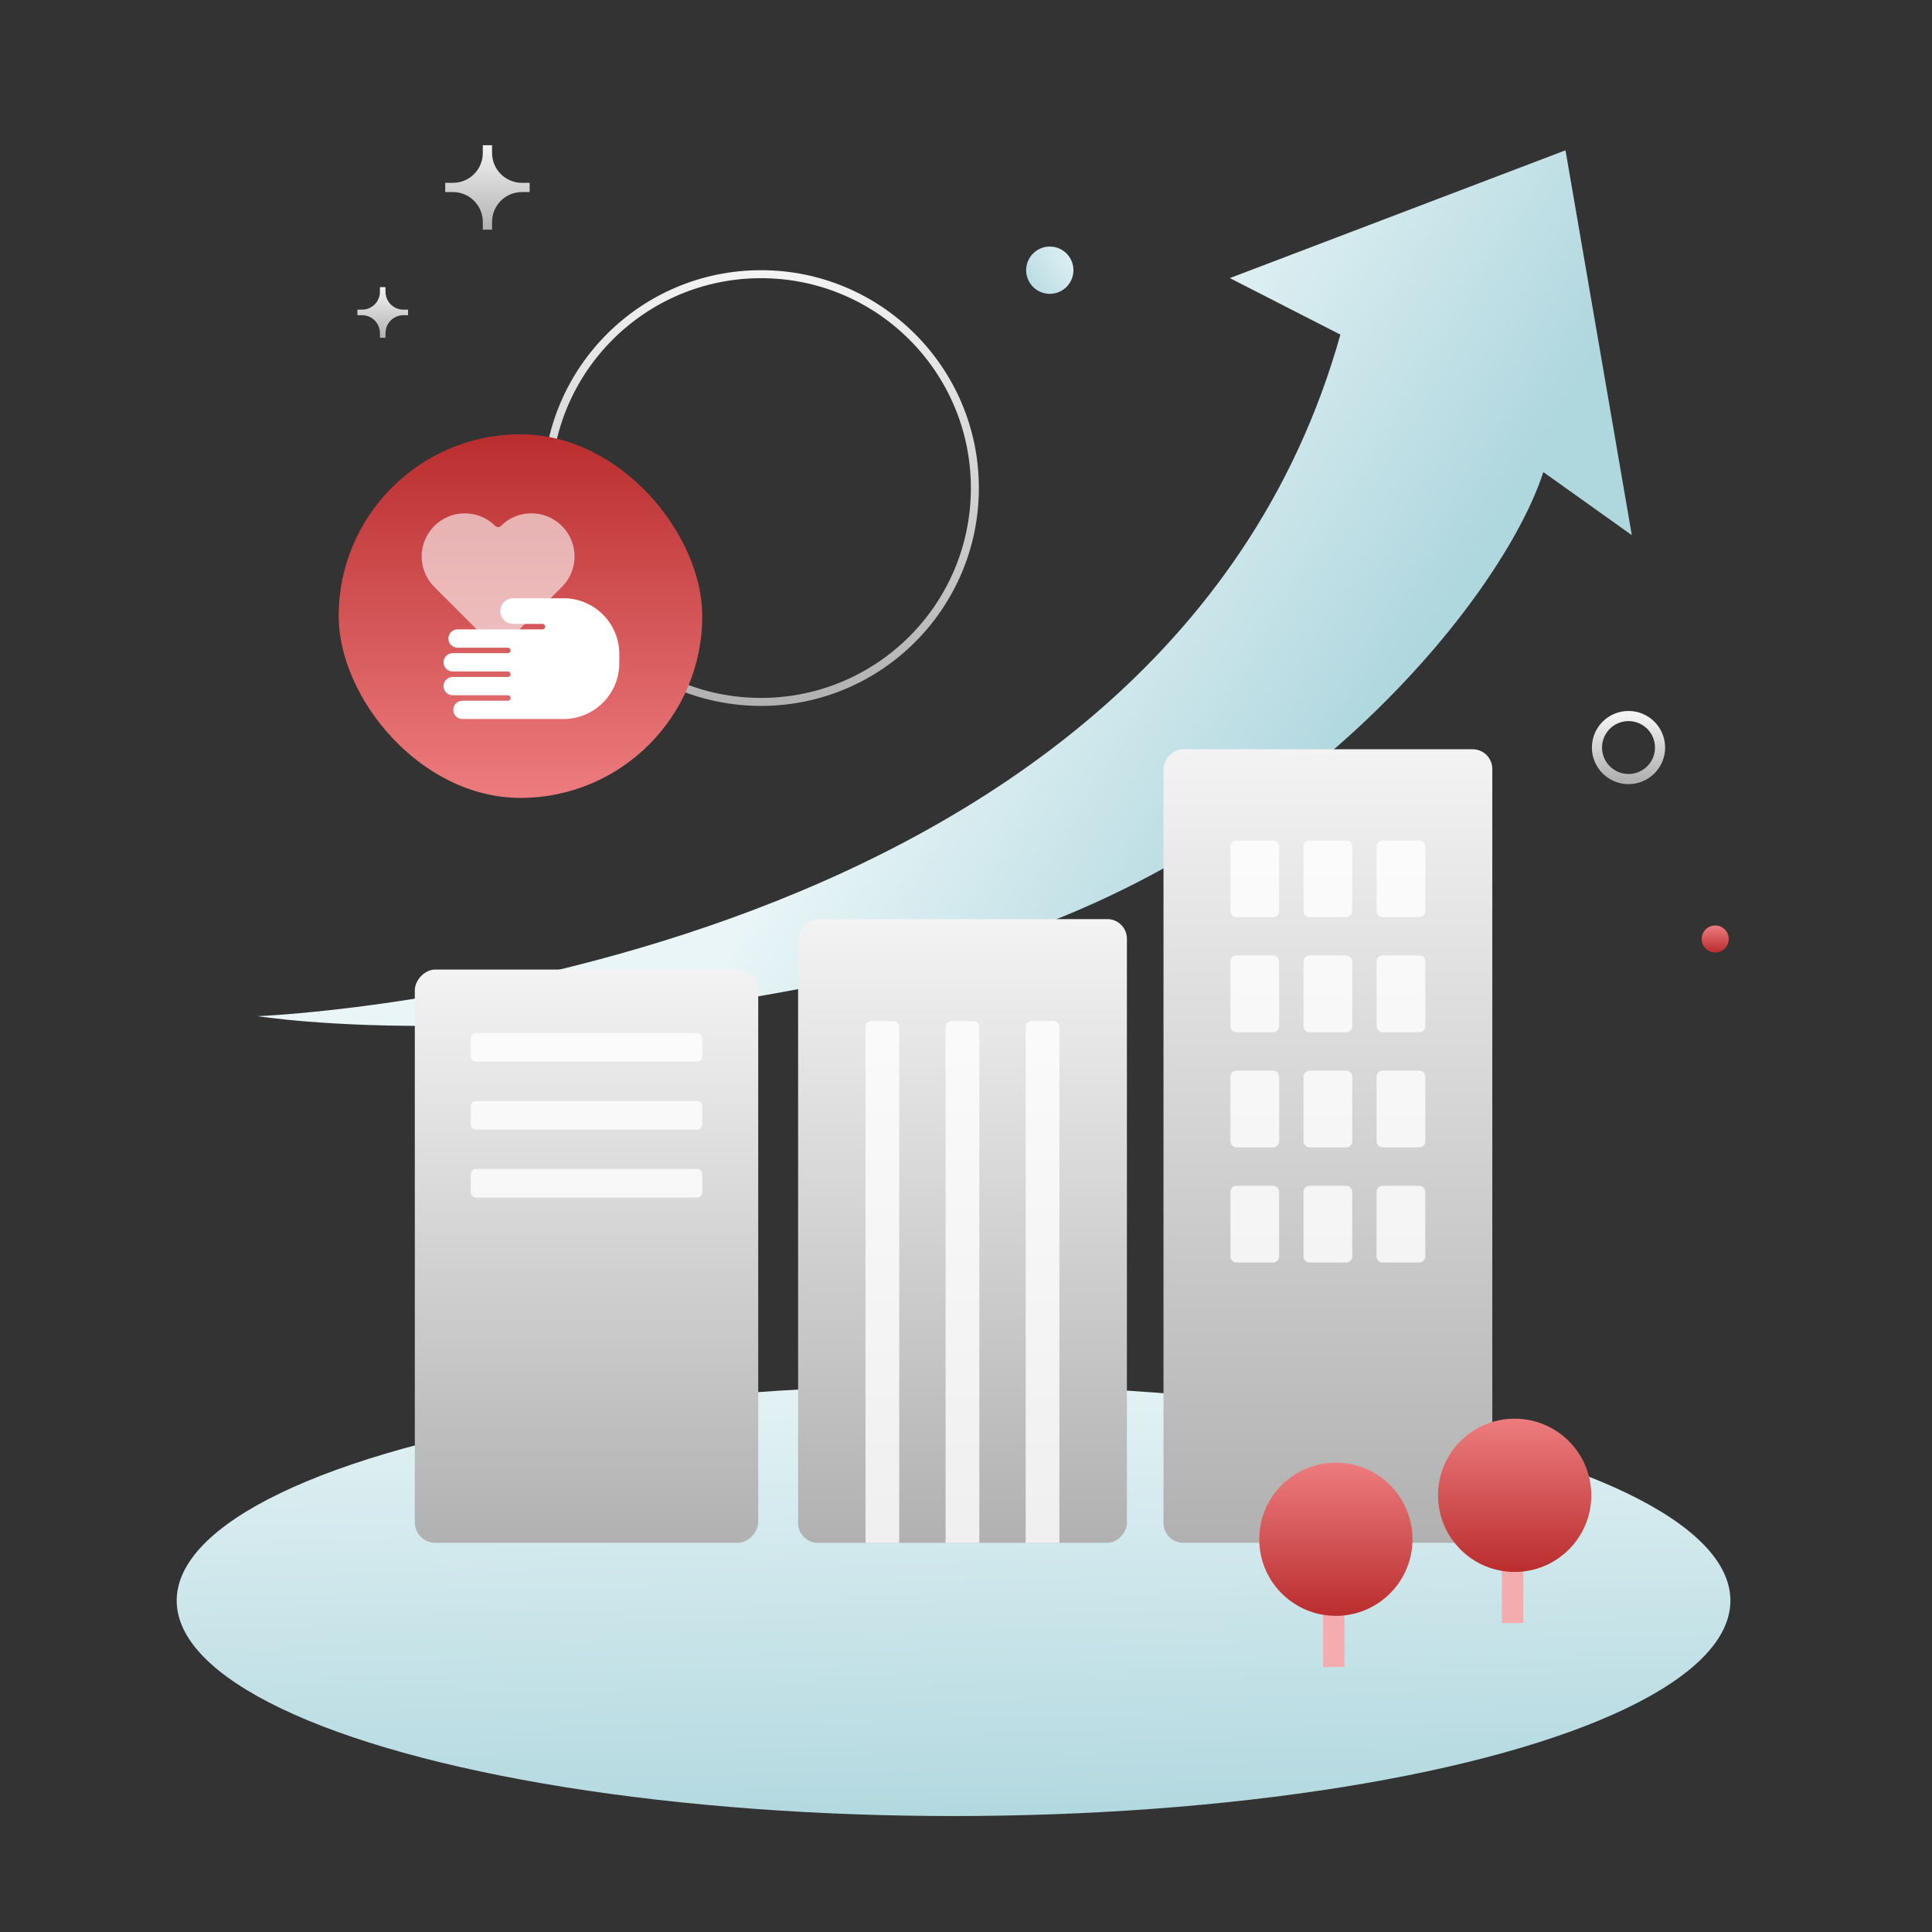
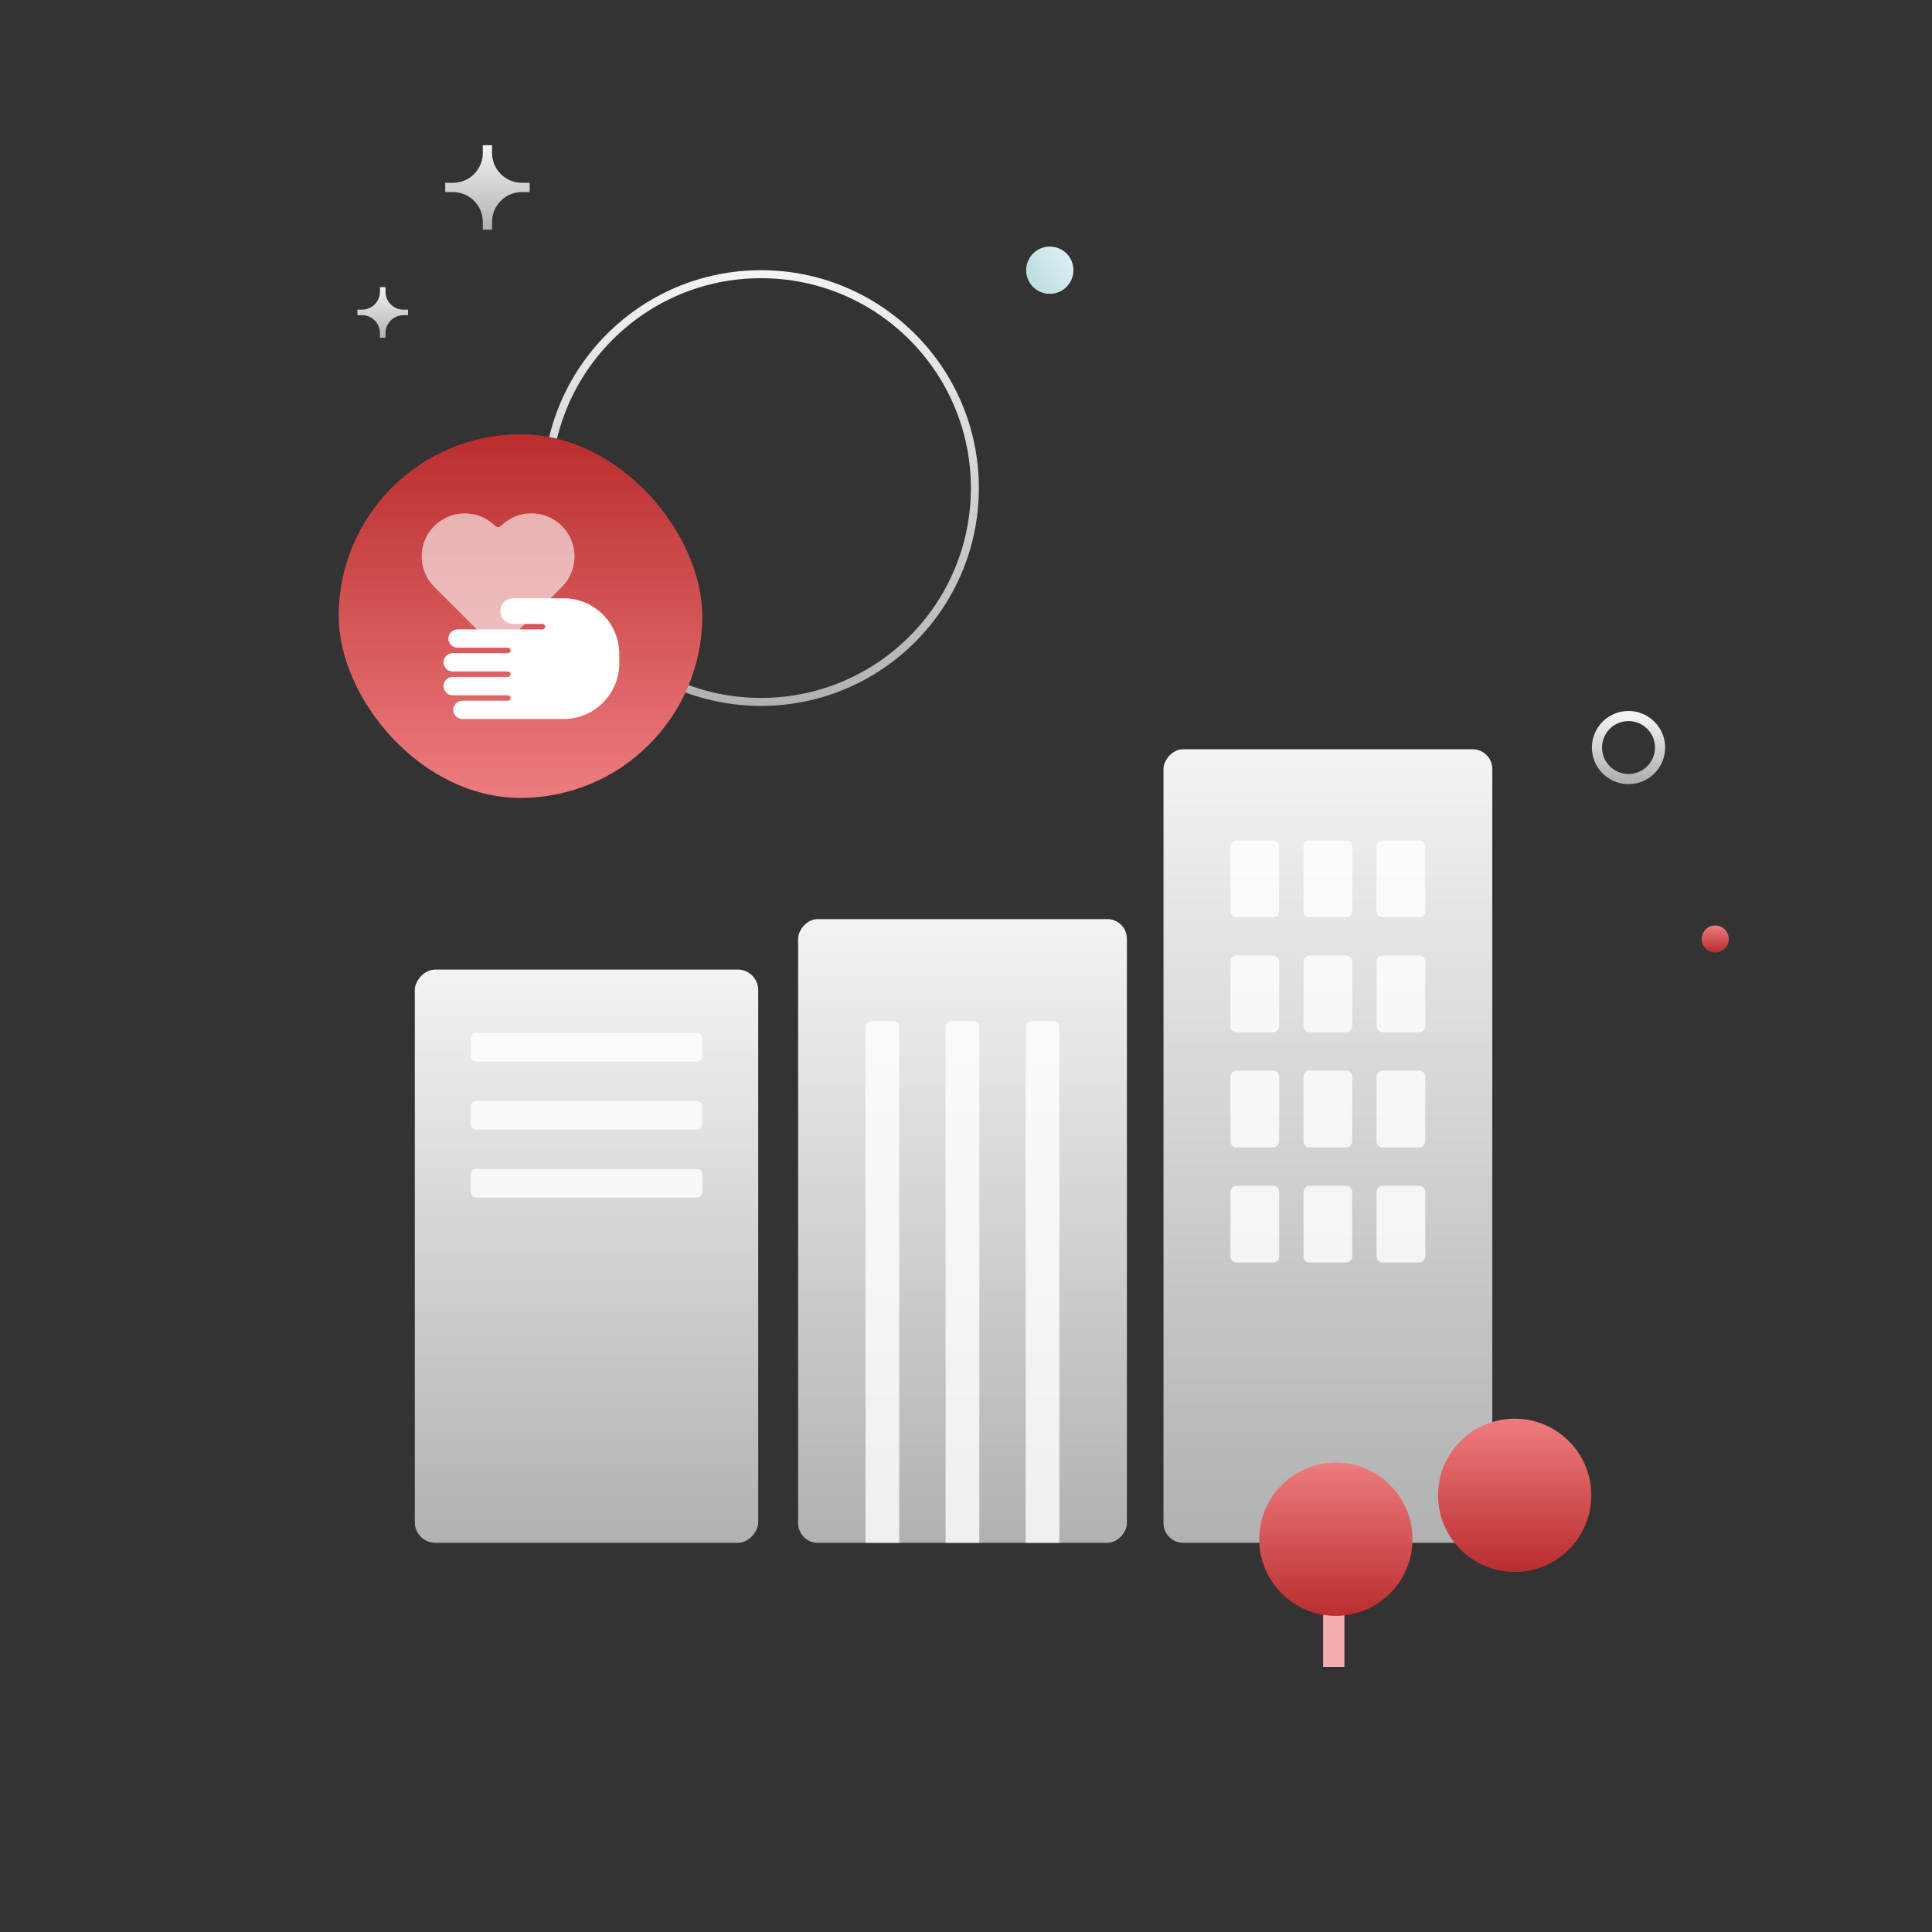
<svg xmlns="http://www.w3.org/2000/svg" width="446" height="446" viewBox="0 0 446 446" fill="none">
  <rect x="0" y="0" width="446" height="446" fill="#333333" stroke="none" />
  <g clip-path="url(#clip0_7206_19792)">
-     <path d="M309.427 77.246C267.409 226.796 59.484 234.578 59.484 234.578C59.484 234.578 124.595 245.074 217.901 220.754C297.882 199.906 346.886 138.035 356.273 108.979L376.704 123.536L361.393 34.695L283.902 64.199L309.427 77.246Z" fill="url(#paint0_linear_7206_19792)" />
-     <ellipse cx="220.125" cy="369.502" rx="179.336" ry="49.728" fill="url(#paint1_linear_7206_19792)" />
    <path d="M247.803 62.376C247.803 65.39 245.359 67.834 242.345 67.834C239.33 67.834 236.887 65.39 236.887 62.376C236.887 59.362 239.33 56.918 242.345 56.918C245.359 56.918 247.803 59.362 247.803 62.376Z" fill="url(#paint2_linear_7206_19792)" />
    <ellipse cx="395.955" cy="216.763" rx="3.123" ry="3.119" fill="url(#paint3_linear_7206_19792)" />
    <rect width="75.904" height="183.19" rx="4.536" transform="matrix(-1 0 0 1 344.496 172.965)" fill="url(#paint4_linear_7206_19792)" />
    <path d="M319.188 273.733C318.411 273.734 317.782 274.363 317.782 275.139V290.042C317.782 290.818 318.411 291.448 319.188 291.448H327.622C328.398 291.448 329.027 290.818 329.027 290.042V275.139C329.027 274.363 328.398 273.734 327.622 273.733H319.188ZM302.322 273.733C301.546 273.734 300.917 274.363 300.917 275.139V290.042C300.917 290.818 301.546 291.448 302.322 291.448H310.756C311.532 291.448 312.162 290.818 312.162 290.042V275.139C312.162 274.362 311.532 273.733 310.756 273.733H302.322ZM285.453 273.733C284.677 273.733 284.048 274.362 284.048 275.139V290.042C284.048 290.818 284.677 291.448 285.453 291.448H293.887C294.663 291.448 295.293 290.818 295.293 290.042V275.139C295.293 274.362 294.663 273.733 293.887 273.733H285.453ZM319.188 247.161C318.411 247.161 317.782 247.79 317.782 248.566V263.47C317.782 264.246 318.411 264.875 319.188 264.875H327.622C328.398 264.875 329.027 264.246 329.027 263.47V248.566C329.027 247.79 328.398 247.161 327.622 247.161H319.188ZM302.322 247.161C301.546 247.161 300.917 247.79 300.917 248.566V263.47C300.917 264.246 301.546 264.875 302.322 264.875H310.756C311.532 264.875 312.162 264.246 312.162 263.47V248.566C312.162 247.79 311.532 247.161 310.756 247.161H302.322ZM285.453 247.161C284.677 247.161 284.048 247.79 284.048 248.566V263.47C284.048 264.246 284.677 264.875 285.453 264.875H293.887C294.663 264.875 295.293 264.246 295.293 263.47V248.566C295.293 247.79 294.663 247.161 293.887 247.161H285.453ZM319.188 220.576C318.412 220.576 317.782 221.205 317.782 221.981V236.886C317.782 237.662 318.412 238.291 319.188 238.291H327.622C328.398 238.291 329.027 237.662 329.027 236.886V221.981C329.027 221.205 328.398 220.576 327.622 220.576H319.188ZM302.322 220.576C301.546 220.576 300.917 221.205 300.917 221.981V236.886C300.917 237.662 301.546 238.291 302.322 238.291H310.756C311.532 238.291 312.162 237.662 312.162 236.886V221.981C312.162 221.205 311.532 220.576 310.756 220.576H302.322ZM285.453 220.576C284.677 220.576 284.048 221.205 284.048 221.981V236.886C284.048 237.662 284.677 238.291 285.453 238.291H293.887C294.663 238.291 295.293 237.662 295.293 236.886V221.981C295.293 221.205 294.663 220.576 293.887 220.576H285.453ZM319.188 194.016C318.411 194.016 317.782 194.646 317.782 195.422V210.325C317.782 211.101 318.411 211.73 319.188 211.73H327.622C328.398 211.73 329.027 211.101 329.027 210.325V195.422C329.027 194.646 328.398 194.016 327.622 194.016H319.188ZM302.322 194.016C301.546 194.016 300.917 194.646 300.917 195.422V210.325C300.917 211.101 301.546 211.73 302.322 211.73H310.756C311.532 211.73 312.162 211.101 312.162 210.325V195.422C312.162 194.646 311.532 194.016 310.756 194.016H302.322ZM285.453 194.016C284.677 194.016 284.048 194.646 284.048 195.422V210.325C284.048 211.101 284.677 211.73 285.453 211.73H293.887C294.663 211.73 295.293 211.101 295.293 210.325V195.422C295.293 194.646 294.663 194.016 293.887 194.016H285.453Z" fill="white" fill-opacity="0.8" />
    <rect width="75.904" height="143.986" rx="4.536" transform="matrix(-1 0 0 1 260.148 212.172)" fill="url(#paint5_linear_7206_19792)" />
    <path d="M238.184 235.703C237.407 235.703 236.777 236.333 236.777 237.109V356.153H244.562V237.109C244.562 236.333 243.933 235.703 243.157 235.703H238.184ZM219.696 235.703C218.92 235.703 218.291 236.333 218.291 237.109V356.153H226.076V237.109C226.076 236.333 225.446 235.703 224.67 235.703H219.696ZM201.206 235.703C200.43 235.703 199.801 236.333 199.801 237.109V356.153H207.585V237.109C207.585 236.333 206.956 235.703 206.18 235.703H201.206Z" fill="white" fill-opacity="0.8" />
    <rect width="79.274" height="132.338" rx="4.738" transform="matrix(-1 0 0 1 175.035 223.82)" fill="url(#paint6_linear_7206_19792)" />
    <path d="M108.672 243.841C108.672 244.521 109.224 245.073 109.904 245.073L160.88 245.073C161.56 245.073 162.112 244.521 162.112 243.841L162.112 239.701C162.112 239.021 161.56 238.469 160.88 238.469L109.904 238.469C109.224 238.469 108.672 239.021 108.672 239.701L108.672 243.841ZM108.672 259.536C108.672 260.217 109.224 260.769 109.904 260.769L160.88 260.769C161.56 260.769 162.112 260.217 162.112 259.536L162.112 255.397C162.112 254.717 161.56 254.165 160.88 254.165L109.904 254.165C109.224 254.165 108.672 254.717 108.672 255.397L108.672 259.536ZM108.672 275.216C108.672 275.896 109.224 276.448 109.904 276.448L160.88 276.448C161.56 276.448 162.112 275.896 162.112 275.216L162.112 271.077C162.112 270.397 161.56 269.845 160.88 269.845L109.904 269.845C109.224 269.845 108.672 270.397 108.672 271.077L108.672 275.216Z" fill="white" fill-opacity="0.8" />
    <rect x="305.445" y="365.156" width="4.914" height="19.655" fill="#F5ACAE" />
    <circle cx="308.385" cy="355.33" r="17.689" fill="url(#paint7_linear_7206_19792)" />
-     <rect x="346.715" y="355.02" width="4.914" height="19.655" fill="#F5ACAE" />
    <circle cx="349.662" cy="345.193" r="17.689" fill="url(#paint8_linear_7206_19792)" />
    <circle cx="175.679" cy="112.667" r="49.369" stroke="url(#paint9_linear_7206_19792)" stroke-width="1.845" />
    <rect x="78.184" y="100.254" width="83.936" height="83.936" rx="41.968" fill="url(#paint10_linear_7206_19792)" />
-     <path d="M129.708 121.418C129.705 121.418 129.703 121.417 129.7 121.414C125.808 117.527 119.51 117.529 115.618 121.418C115.263 121.773 114.688 121.773 114.333 121.418C110.449 117.536 104.149 117.536 100.256 121.418C96.373 125.308 96.373 131.605 100.256 135.495L100.899 136.137L113.406 148.637C114.278 149.509 115.691 149.509 116.563 148.637L129.07 136.137L129.713 135.495C133.604 131.606 133.605 125.311 129.716 121.421C129.714 121.419 129.711 121.418 129.708 121.418Z" fill="white" fill-opacity="0.6" />
+     <path d="M129.708 121.418C129.705 121.418 129.703 121.417 129.7 121.414C125.808 117.527 119.51 117.529 115.618 121.418C115.263 121.773 114.688 121.773 114.333 121.418C110.449 117.536 104.149 117.536 100.256 121.418C96.373 125.308 96.373 131.605 100.256 135.495L113.406 148.637C114.278 149.509 115.691 149.509 116.563 148.637L129.07 136.137L129.713 135.495C133.604 131.606 133.605 125.311 129.716 121.421C129.714 121.419 129.711 121.418 129.708 121.418Z" fill="white" fill-opacity="0.6" />
    <path d="M130.08 138.107C130.08 138.11 130.077 138.113 130.074 138.113H118.457C116.821 138.113 115.499 139.435 115.499 141.07C115.499 142.706 116.821 144.028 118.457 144.028H125.218C125.567 144.028 125.851 144.311 125.851 144.661C125.851 145.01 125.567 145.294 125.218 145.294H105.619C104.454 145.294 103.507 146.24 103.507 147.405C103.507 148.57 104.454 149.517 105.619 149.517H117.241C117.591 149.517 117.874 149.8 117.874 150.15C117.874 150.5 117.591 150.783 117.241 150.783H104.498C103.333 150.783 102.387 151.73 102.387 152.895C102.387 154.06 103.333 155.006 104.498 155.006H117.241C117.591 155.006 117.874 155.29 117.874 155.639C117.874 155.989 117.591 156.272 117.241 156.272H104.498C103.333 156.272 102.387 157.219 102.387 158.384C102.387 159.549 103.333 160.496 104.498 160.496H117.241C117.591 160.496 117.874 160.779 117.874 161.129C117.874 161.478 117.591 161.762 117.241 161.762H106.739C105.574 161.762 104.627 162.708 104.627 163.873C104.627 165.038 105.574 165.985 106.739 165.985H130.08C137.193 165.985 142.963 160.216 142.963 153.102V150.985C142.963 143.873 137.196 138.105 130.085 138.102C130.082 138.102 130.08 138.104 130.08 138.107Z" fill="white" />
    <ellipse cx="375.94" cy="172.571" rx="7.284" ry="7.275" stroke="url(#paint11_linear_7206_19792)" stroke-width="2.339" />
    <path d="M122.27 42.206H120.482C116.681 42.206 113.591 39.117 113.591 35.315V33.527H111.456V35.315C111.456 39.117 108.367 42.206 104.565 42.206H102.777V44.341H104.565C108.367 44.341 111.456 47.431 111.456 51.233V53.02H113.591V51.233C113.591 47.431 116.681 44.341 120.482 44.341H122.27V42.206Z" fill="url(#paint12_linear_7206_19792)" />
    <path d="M94.2 71.485H93.127C90.846 71.485 88.992 69.631 88.992 67.35V66.277H87.711V67.35C87.711 69.631 85.858 71.485 83.577 71.485H82.504V72.766H83.577C85.858 72.766 87.711 74.62 87.711 76.9V77.973H88.992V76.9C88.992 74.62 90.846 72.766 93.127 72.766H94.2V71.485Z" fill="url(#paint13_linear_7206_19792)" />
  </g>
  <defs>
    <linearGradient id="paint0_linear_7206_19792" x1="310.66" y1="177.729" x2="225.343" y2="126.175" gradientUnits="userSpaceOnUse">
      <stop stop-color="#AFD7DE" />
      <stop offset="1" stop-color="#E9F5F7" />
    </linearGradient>
    <linearGradient id="paint1_linear_7206_19792" x1="229.274" y1="307.191" x2="231.618" y2="425.944" gradientUnits="userSpaceOnUse">
      <stop stop-color="#E9F5F7" />
      <stop offset="1" stop-color="#AFD7DE" />
    </linearGradient>
    <linearGradient id="paint2_linear_7206_19792" x1="253.261" y1="61.157" x2="236.947" y2="71.607" gradientUnits="userSpaceOnUse">
      <stop stop-color="#E9F5F7" />
      <stop offset="1" stop-color="#AFD7DE" />
    </linearGradient>
    <linearGradient id="paint3_linear_7206_19792" x1="395.955" y1="213.645" x2="395.955" y2="219.882" gradientUnits="userSpaceOnUse">
      <stop stop-color="#ED7C7E" />
      <stop offset="1" stop-color="#BA2D2E" />
    </linearGradient>
    <linearGradient id="paint4_linear_7206_19792" x1="38.536" y1="0" x2="38.536" y2="183.19" gradientUnits="userSpaceOnUse">
      <stop stop-color="#F3F3F3" />
      <stop offset="1" stop-color="#B1B1B1" />
    </linearGradient>
    <linearGradient id="paint5_linear_7206_19792" x1="38.536" y1="0" x2="38.536" y2="143.986" gradientUnits="userSpaceOnUse">
      <stop stop-color="#F3F3F3" />
      <stop offset="1" stop-color="#B1B1B1" />
    </linearGradient>
    <linearGradient id="paint6_linear_7206_19792" x1="40.247" y1="0" x2="40.247" y2="132.338" gradientUnits="userSpaceOnUse">
      <stop stop-color="#F3F3F3" />
      <stop offset="1" stop-color="#B1B1B1" />
    </linearGradient>
    <linearGradient id="paint7_linear_7206_19792" x1="308.385" y1="337.641" x2="308.385" y2="373.019" gradientUnits="userSpaceOnUse">
      <stop stop-color="#ED7C7E" />
      <stop offset="1" stop-color="#BA2D2E" />
    </linearGradient>
    <linearGradient id="paint8_linear_7206_19792" x1="349.662" y1="327.504" x2="349.662" y2="362.883" gradientUnits="userSpaceOnUse">
      <stop stop-color="#ED7C7E" />
      <stop offset="1" stop-color="#BA2D2E" />
    </linearGradient>
    <linearGradient id="paint9_linear_7206_19792" x1="176.452" y1="62.375" x2="176.452" y2="162.959" gradientUnits="userSpaceOnUse">
      <stop stop-color="#F3F3F3" />
      <stop offset="1" stop-color="#B1B1B1" />
    </linearGradient>
    <linearGradient id="paint10_linear_7206_19792" x1="120.16" y1="184.197" x2="120.16" y2="100.254" gradientUnits="userSpaceOnUse">
      <stop stop-color="#ED7C7E" />
      <stop offset="1" stop-color="#BA2D2E" />
    </linearGradient>
    <linearGradient id="paint11_linear_7206_19792" x1="375.94" y1="165.297" x2="375.94" y2="179.846" gradientUnits="userSpaceOnUse">
      <stop stop-color="#F3F3F3" />
      <stop offset="1" stop-color="#B1B1B1" />
    </linearGradient>
    <linearGradient id="paint12_linear_7206_19792" x1="112.674" y1="33.527" x2="112.674" y2="53.02" gradientUnits="userSpaceOnUse">
      <stop stop-color="#F3F3F3" />
      <stop offset="1" stop-color="#B1B1B1" />
    </linearGradient>
    <linearGradient id="paint13_linear_7206_19792" x1="88.442" y1="66.277" x2="88.442" y2="77.973" gradientUnits="userSpaceOnUse">
      <stop stop-color="#F3F3F3" />
      <stop offset="1" stop-color="#B1B1B1" />
    </linearGradient>
    <clipPath id="clip0_7206_19792">
      <rect width="446" height="446" fill="white" />
    </clipPath>
  </defs>
</svg>